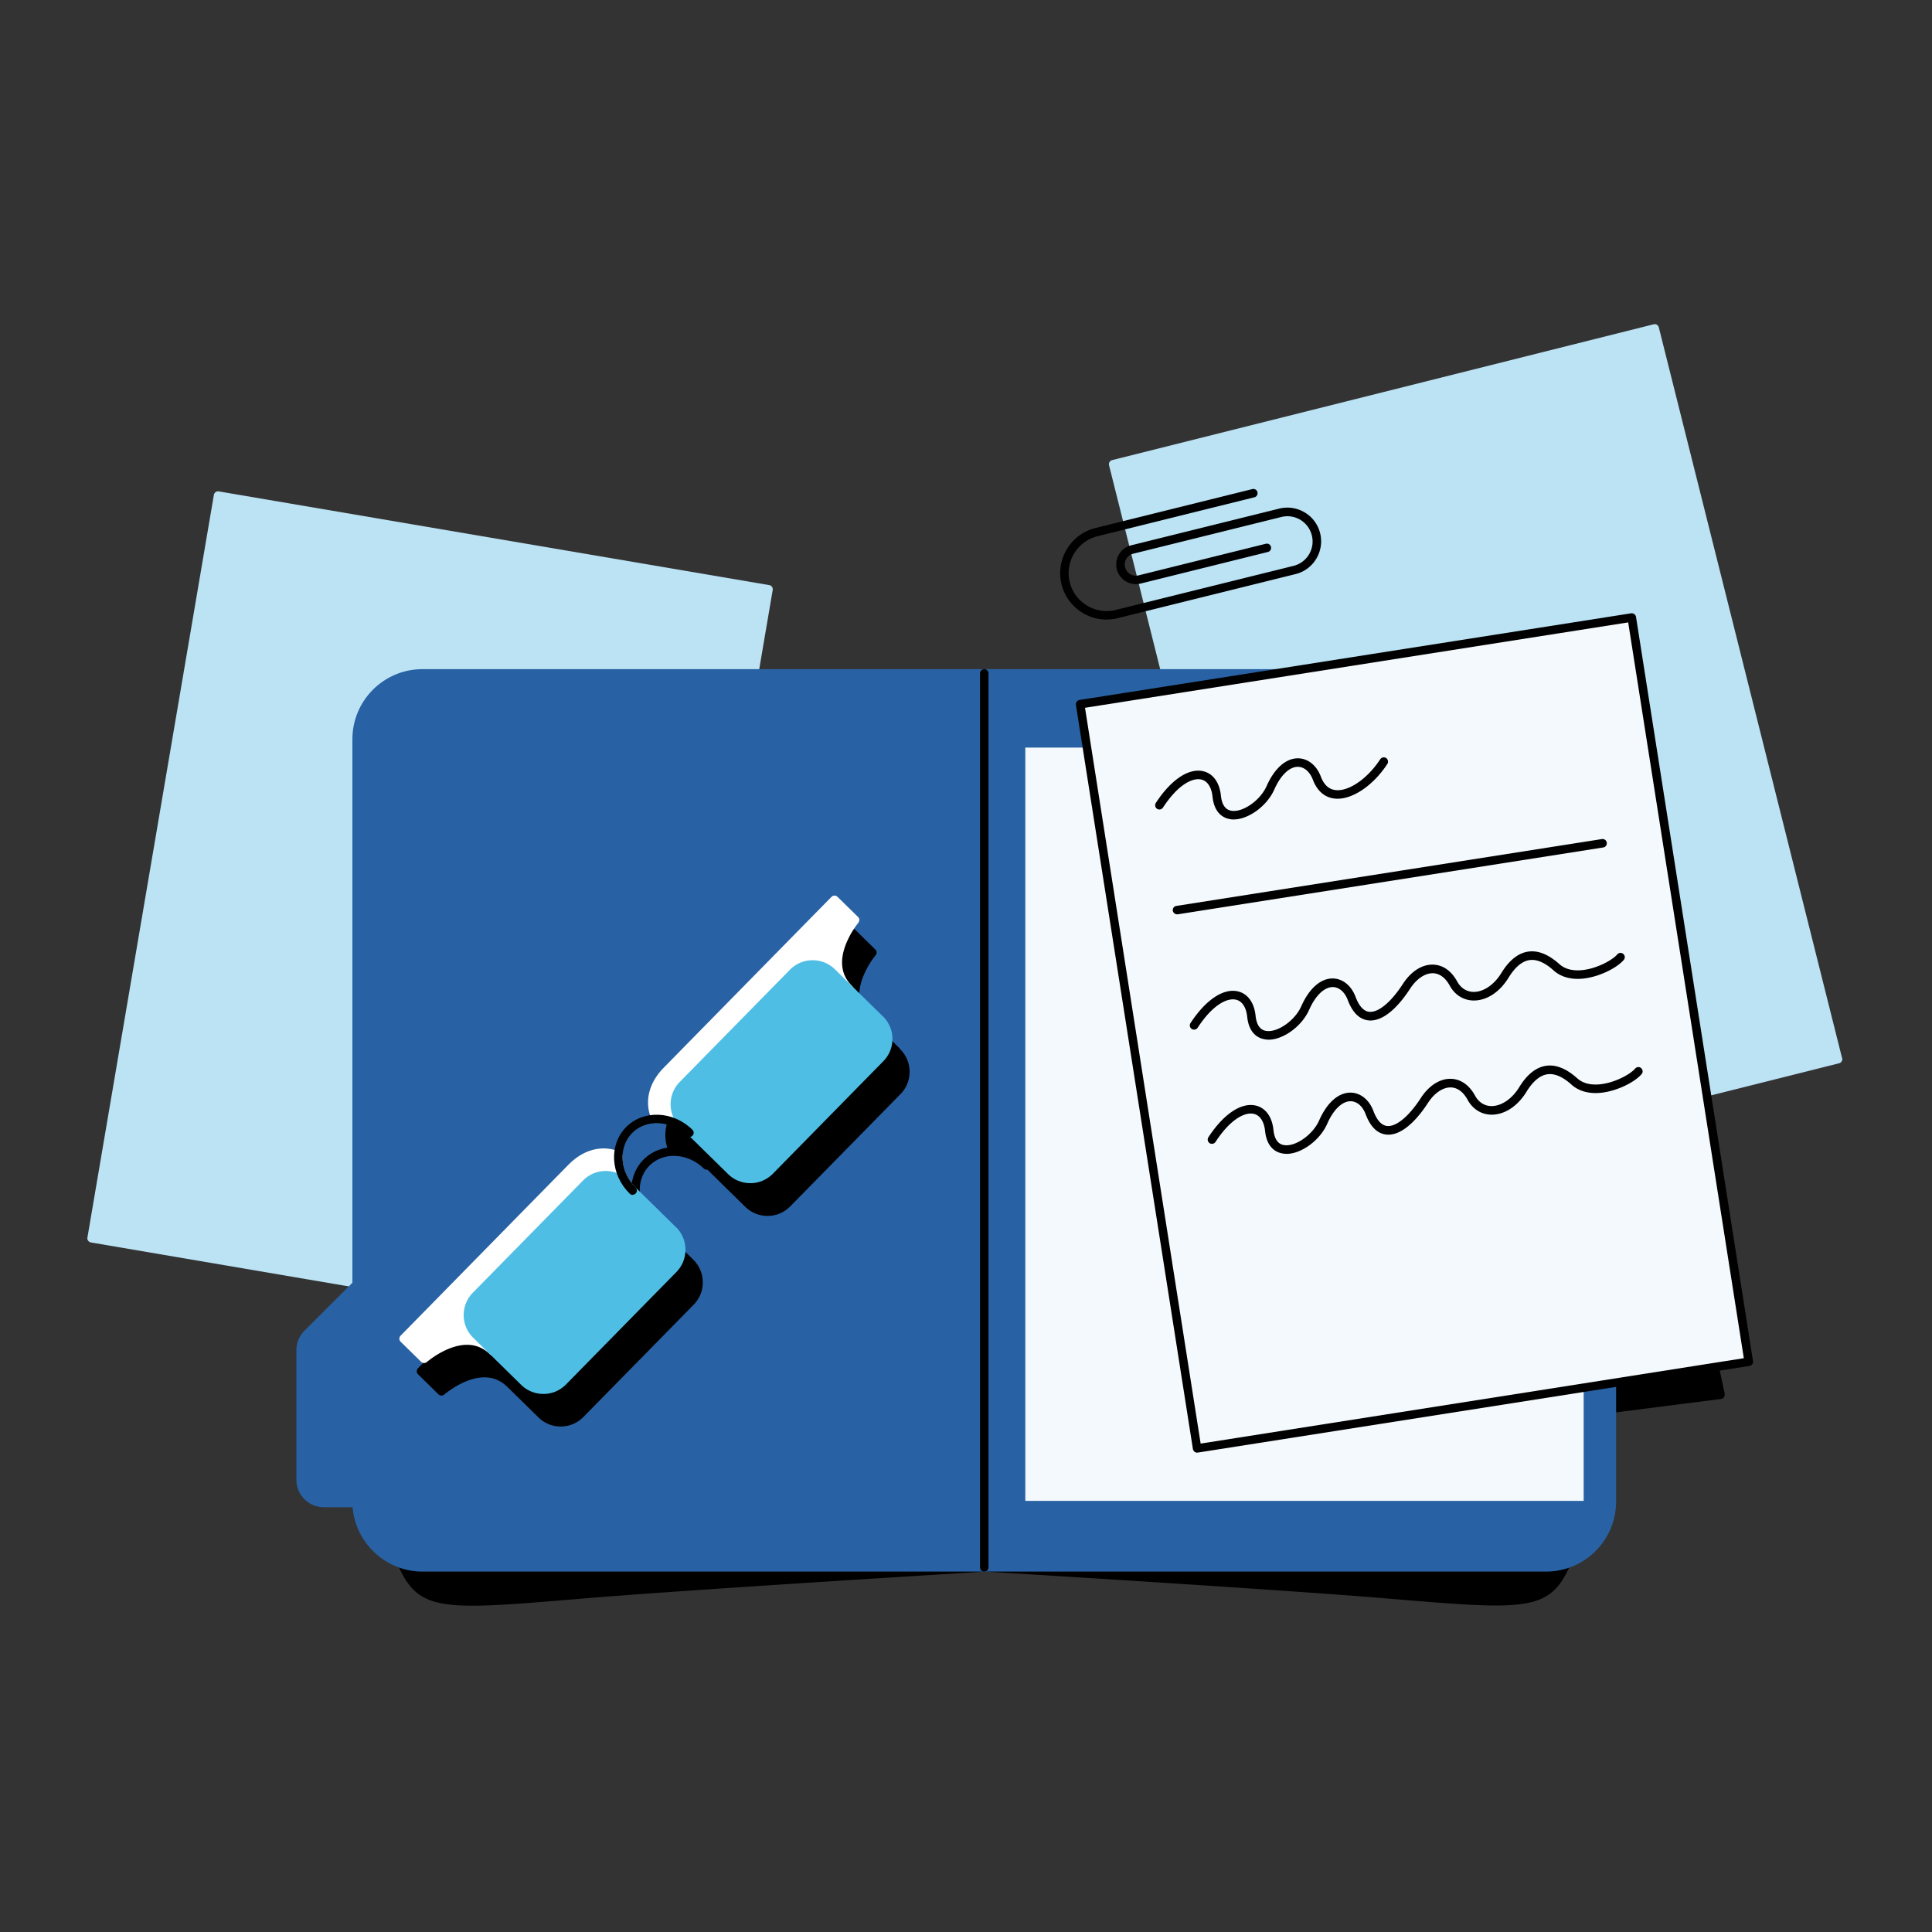
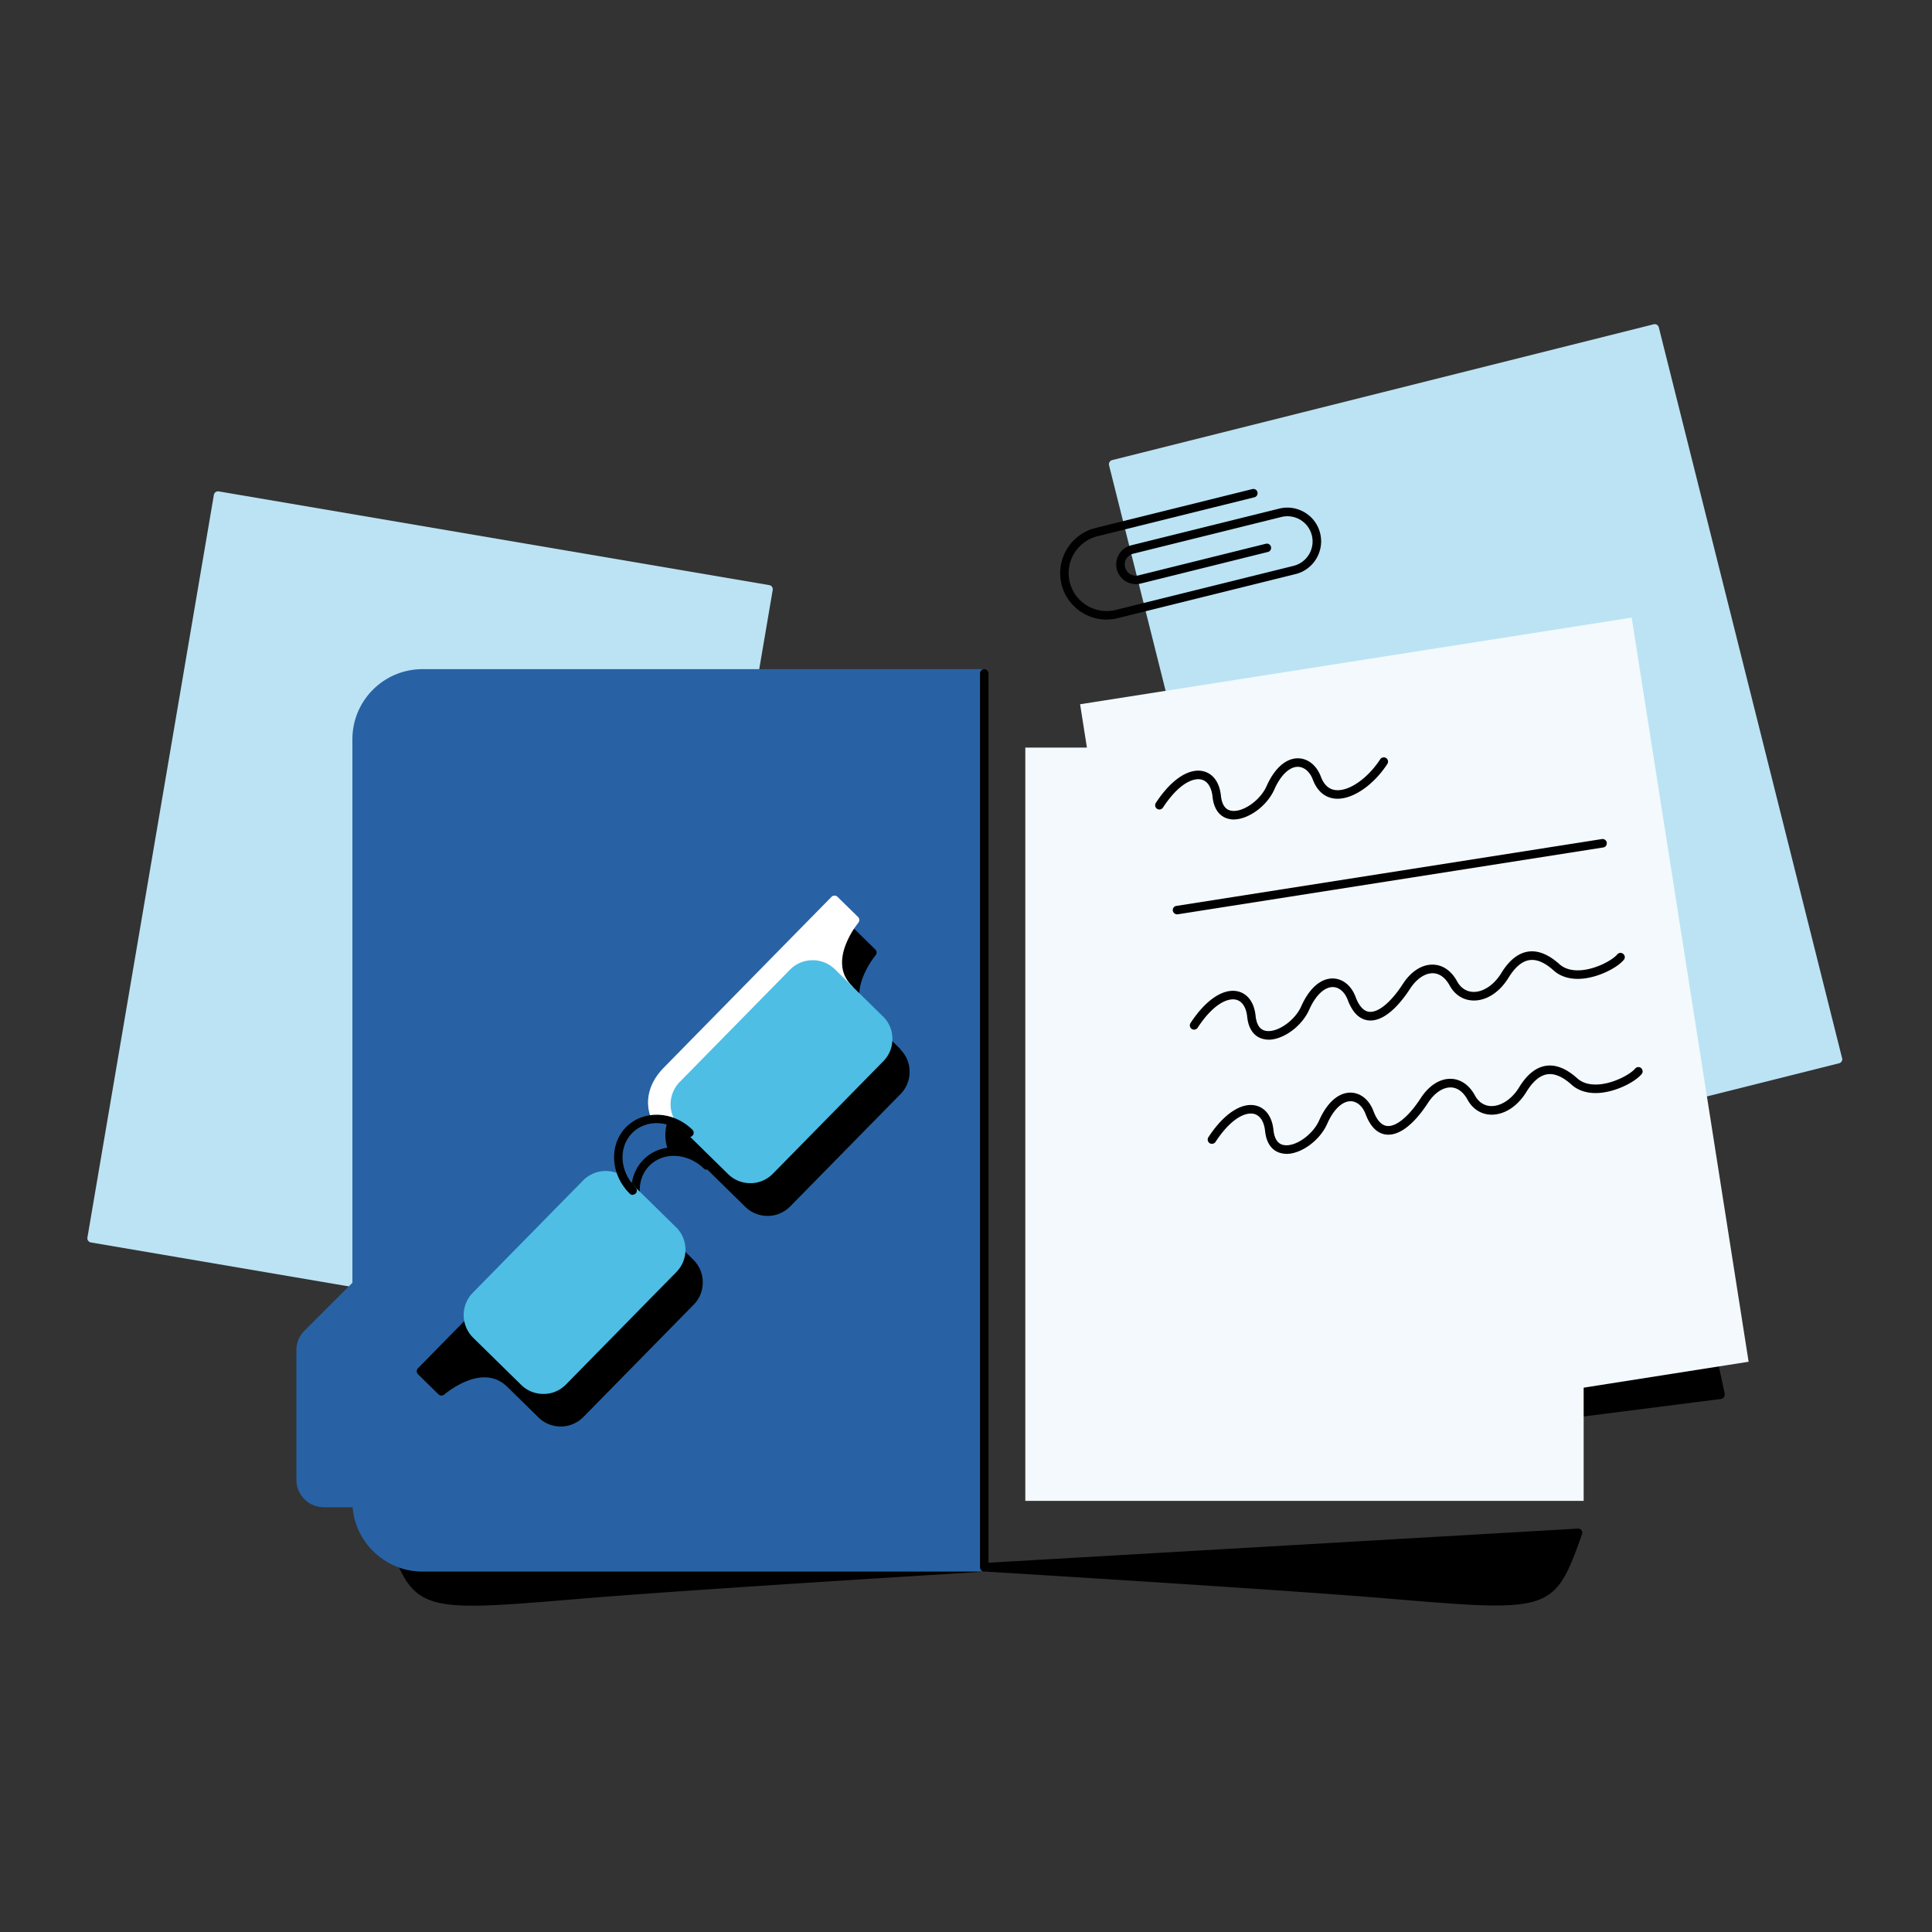
<svg xmlns="http://www.w3.org/2000/svg" id="home" viewBox="0 0 200 200">
  <rect x="0" y="0" width="200" height="200" fill="#333333" stroke="none" />
  <defs>
    <style>.cls-2{fill:#2862a4}.cls-3{fill:#bbe3f4}.cls-4{fill:#4ebee5}.cls-5{fill:#f3f9fc}.cls-6{fill:#fff}</style>
  </defs>
  <path d="M-.13-.12h200v200h-200z" style="fill:none" />
  <path d="M79.92 60.75a.43.43 0 0 0-.29-.18l-56.98-9.7a.442.442 0 0 0-.51.36L9.05 128.11c-.02.12 0 .23.08.33.07.1.17.16.29.18l56.98 9.71h.07c.21 0 .4-.15.43-.37l13.09-76.88c.02-.12 0-.23-.08-.33ZM190.69 109.53l-18.97-75.64a.454.454 0 0 0-.2-.27.427.427 0 0 0-.33-.05l-56.06 14.06c-.24.06-.38.3-.32.54l18.97 75.64c.05.2.23.33.43.33.04 0 .07 0 .11-.01l56.06-14.06c.24-.06.38-.3.32-.54Z" class="cls-3" />
  <path d="m101.92 161.81-61.49-3.56c-.15 0-.29.06-.38.18-.09.12-.11.27-.06.41 2.02 5.7 2.78 7.38 8.93 7.38 2.6 0 6.16-.3 11.18-.72 11.58-.97 41.51-2.78 41.81-2.8.23-.01.42-.21.41-.44a.44.44 0 0 0-.42-.44Z" />
  <path d="M163.73 158.42a.465.465 0 0 0-.38-.18l-61.49 3.56c-.23.01-.42.21-.42.44s.18.43.41.44c.3.02 30.23 1.83 41.81 2.8 5.02.42 8.58.72 11.18.72 6.15 0 6.91-1.68 8.93-7.38.05-.14.03-.29-.06-.41ZM178.54 144.27l-.61-2.84a.436.436 0 0 0-.5-.34l-48.33 7.6s-.09.02-.14.05l-3.71 1.96a.438.438 0 0 0 .2.83h.06l52.65-6.71a.45.45 0 0 0 .3-.18c.07-.1.1-.23.07-.35Z" />
-   <path d="M160.05 69.27h-58.16c-.24 0-.44.2-.44.44v92.54c0 .24.2.44.44.44h58.16c4 0 7.25-3.25 7.25-7.25V76.52c0-4-3.25-7.25-7.25-7.25Z" class="cls-2" />
  <path d="M101.89 69.27H43.73c-4 0-7.25 3.25-7.25 7.25v56.27l-4.97 4.97c-.54.54-.83 1.25-.83 2.01v13.42c0 1.57 1.28 2.84 2.84 2.84h2.98c.3 3.71 3.45 6.66 7.22 6.66h58.16c.24 0 .44-.2.44-.44V69.71c0-.24-.2-.44-.44-.44Z" class="cls-2" />
  <path d="M114.56 64.14c-2.16 0-4.13-1.47-4.67-3.65-.64-2.57.94-5.19 3.51-5.83l16.24-4.03c.24-.06.48.09.53.32.06.24-.09.48-.32.53l-16.24 4.03c-2.1.52-3.39 2.66-2.87 4.76s2.66 3.39 4.76 2.87l18.4-4.56c1.4-.35 2.25-1.76 1.9-3.16a2.603 2.603 0 0 0-3.16-1.9l-15.33 3.8c-.62.15-1 .78-.84 1.4.15.62.78 1 1.4.84l13.17-3.27c.24-.06.48.09.53.32.06.24-.09.48-.32.53l-13.17 3.27c-1.09.27-2.2-.4-2.47-1.49-.27-1.09.4-2.2 1.49-2.47l15.33-3.8c1.87-.46 3.77.68 4.23 2.55.46 1.87-.68 3.77-2.55 4.23l-18.4 4.56c-.39.1-.78.14-1.16.14ZM101.89 162.69c-.24 0-.44-.2-.44-.44V69.71c0-.24.2-.44.44-.44s.44.2.44.44v92.54c0 .24-.2.44-.44.44Z" />
  <path d="M106.14 77.39h57.8v77.98h-57.8z" class="cls-5" />
  <path d="m111.812 72.904 57.1-8.972 12.104 77.035-57.1 8.972z" class="cls-5" />
-   <path d="M123.93 150.38c-.21 0-.4-.16-.44-.37l-12.11-77.04c-.02-.12.01-.23.08-.33.07-.09.17-.16.29-.18l57.1-8.97c.12-.02.23.01.33.08.09.07.16.17.18.29l12.11 77.04c.04.24-.13.47-.37.5l-57.1 8.97h-.07Zm-11.61-77.11 11.97 76.17 56.23-8.84-11.97-76.17-56.23 8.84Z" />
  <path d="M120.03 83.35c2.71-4.16 5.63-3.89 5.94-.93.37 3.56 4.45 1.69 5.57-.88 1.51-3.44 3.97-3.16 4.8-.98 1.21 3.19 4.89 1.39 6.92-1.73" class="cls-5" />
  <path d="M127.72 84.83c-.12 0-.24 0-.36-.03-.61-.09-1.65-.52-1.84-2.33-.1-.97-.52-1.62-1.15-1.77-.87-.21-2.37.44-3.98 2.9-.13.2-.41.26-.61.13a.448.448 0 0 1-.13-.61c1.58-2.42 3.42-3.64 4.92-3.28 1.02.25 1.68 1.17 1.82 2.54.1.93.47 1.46 1.1 1.55 1.18.18 2.98-1.08 3.63-2.56.82-1.85 2.02-2.9 3.29-2.87 1.01.03 1.89.74 2.33 1.91.32.84.83 1.31 1.53 1.38 1.37.15 3.31-1.2 4.61-3.19.13-.2.41-.26.61-.13s.26.41.13.61c-1.5 2.3-3.74 3.77-5.45 3.59-.72-.08-1.7-.48-2.26-1.95-.31-.82-.88-1.32-1.53-1.34-.88-.02-1.8.85-2.46 2.34-.76 1.72-2.68 3.11-4.22 3.11ZM131.31 107.62c-.12 0-.24 0-.36-.03-.61-.09-1.65-.52-1.84-2.33-.1-.97-.52-1.62-1.15-1.77-.87-.21-2.37.44-3.98 2.9-.13.2-.41.26-.61.13a.448.448 0 0 1-.13-.61c1.58-2.42 3.42-3.64 4.92-3.28 1.02.25 1.68 1.17 1.82 2.54.1.93.47 1.46 1.1 1.55 1.18.18 2.98-1.08 3.63-2.56.82-1.85 2.02-2.9 3.29-2.87 1.01.03 1.89.74 2.33 1.91.36.96.84 1.48 1.41 1.54.94.1 2.25-.98 3.49-2.89.85-1.31 2-2.04 3.16-1.99.99.04 1.86.65 2.45 1.73.37.68.96 1.07 1.67 1.09 1.03.03 2.15-.72 2.9-1.94.81-1.33 1.75-2.08 2.79-2.23 1.02-.15 2.1.29 3.22 1.29.54.49 1.29.7 2.21.64 1.58-.11 3.27-1.03 3.79-1.64.16-.19.44-.21.62-.05.19.16.21.44.05.62-.72.85-2.66 1.83-4.4 1.95-1.16.08-2.15-.22-2.86-.86-.91-.82-1.75-1.18-2.5-1.07-.76.11-1.49.72-2.16 1.81-.93 1.52-2.3 2.41-3.68 2.37-1.02-.03-1.9-.59-2.42-1.55-.44-.8-1.03-1.24-1.7-1.27-.83-.03-1.72.56-2.39 1.59-1.47 2.26-3 3.43-4.32 3.29-.93-.1-1.65-.81-2.14-2.11-.31-.82-.88-1.32-1.53-1.34-.88-.01-1.8.85-2.46 2.34-.76 1.72-2.68 3.11-4.22 3.11ZM133.16 119.44c-.12 0-.24 0-.36-.03-.61-.09-1.65-.52-1.84-2.33-.1-.97-.52-1.62-1.15-1.77-.87-.21-2.37.44-3.98 2.9-.13.2-.41.26-.61.13a.448.448 0 0 1-.13-.61c1.58-2.42 3.42-3.64 4.92-3.28 1.02.25 1.68 1.17 1.82 2.54.1.93.47 1.46 1.1 1.55 1.18.19 2.98-1.08 3.63-2.56.82-1.85 2.01-2.9 3.29-2.87 1.01.03 1.89.74 2.33 1.91.36.96.84 1.48 1.41 1.54.94.1 2.25-.98 3.49-2.89.85-1.31 2.01-2.04 3.16-1.99.99.04 1.86.65 2.45 1.73.37.68.96 1.07 1.67 1.09 1.03.02 2.15-.72 2.9-1.94.81-1.33 1.75-2.08 2.79-2.23 1.02-.15 2.1.29 3.22 1.29.54.49 1.28.7 2.21.64 1.58-.11 3.27-1.03 3.79-1.64.16-.19.44-.21.62-.05s.21.44.05.62c-.72.85-2.66 1.83-4.4 1.95-1.16.08-2.15-.22-2.86-.86-.91-.82-1.75-1.18-2.5-1.07-.76.11-1.49.72-2.16 1.81-.93 1.52-2.3 2.4-3.68 2.37-1.02-.03-1.9-.59-2.42-1.55-.44-.8-1.03-1.24-1.7-1.27-.83-.03-1.72.56-2.39 1.59-1.47 2.26-3 3.43-4.32 3.29-.93-.1-1.65-.81-2.14-2.11-.31-.82-.88-1.32-1.53-1.34h-.03c-.87 0-1.78.87-2.42 2.34-.76 1.72-2.68 3.11-4.22 3.11ZM121.85 94.65c-.21 0-.4-.16-.44-.37-.04-.24.13-.47.37-.5l44.05-6.92c.24-.04.47.13.5.37.04.24-.13.47-.37.5l-44.05 6.92h-.07ZM93.2 108.59l-3.22-3.16c-1.08-1.06-1.31-2.46-.69-4.17a8.833 8.833 0 0 1 1.35-2.37c.15-.18.14-.44-.03-.6l-2.12-2.08a.44.44 0 0 0-.62 0c-.17.17-16.61 16.91-17.41 17.73-1.41 1.46-1.9 3.21-1.38 4.87-.95.14-1.82.57-2.48 1.25-.63.64-1.03 1.45-1.18 2.35-1.63-.44-3.33.09-4.74 1.5-.81.81-17.24 17.56-17.41 17.73a.44.44 0 0 0 0 .62l2.12 2.08c.09.08.2.13.31.13.1 0 .21-.04.29-.11.01 0 1.02-.88 2.35-1.4 1.69-.66 3.1-.45 4.18.61l3.22 3.16c.62.61 1.44.94 2.3.94h.03c.88 0 1.7-.36 2.32-.98l11.42-11.63c.62-.63.95-1.46.94-2.34 0-.88-.36-1.7-.98-2.32l-4.18-4.1c-.08-.08-.15-.15-.22-.23a2.11 2.11 0 0 1-.19-.23c-.03-.03-.05-.06-.08-.1-.07-.09-.13-.19-.2-.29-.01-.02-.02-.03-.03-.05-.37-.61-.59-1.29-.64-1.97 0-.14-.01-.28 0-.41.04-.9.38-1.72.98-2.33.7-.71 1.66-1.08 2.72-1.03 1.07.05 2.11.51 2.92 1.3.11.1.25.14.38.12l3.92 3.85c.62.61 1.44.94 2.3.94h.03c.88 0 1.7-.36 2.32-.98l11.42-11.63c.62-.63.95-1.46.94-2.34 0-.88-.36-1.7-.99-2.32Z" />
-   <path d="M65.62 122.75c-.79-.87-1.22-2-1.18-3.1 0-.19-.1-.36-.28-.43-1.8-.73-3.72-.25-5.28 1.32-.81.81-17.24 17.56-17.41 17.73a.44.44 0 0 0 0 .62l2.12 2.08c.09.08.2.13.31.13.1 0 .21-.04.29-.11.01 0 1.02-.88 2.35-1.4 1.69-.66 3.1-.45 4.18.61.09.08.28.21.59.15 1.94-.4 12.14-11.71 14.38-17.15a.45.45 0 0 0-.08-.47Z" class="cls-6" />
  <path d="m69.98 127.04-4.97-4.88a3.296 3.296 0 0 0-4.65.04l-11.42 11.63a3.296 3.296 0 0 0 .04 4.65l4.97 4.88c.62.61 1.44.94 2.3.94h.03c.88 0 1.7-.36 2.32-.99l11.42-11.63a3.296 3.296 0 0 0-.04-4.65Z" class="cls-4" />
  <path d="M88.85 95.52c.15-.18.14-.44-.03-.6l-2.12-2.08a.44.44 0 0 0-.62 0c-.17.17-16.61 16.91-17.41 17.73-1.54 1.59-1.98 3.52-1.22 5.31.07.17.24.28.43.27 1.1-.07 2.24.34 3.13 1.12.08.07.19.11.29.11.06 0 .12-.01.18-.04 5.4-2.34 16.52-12.75 16.88-14.69.06-.32-.08-.5-.16-.59-1.08-1.06-1.31-2.46-.69-4.17a8.833 8.833 0 0 1 1.35-2.37Z" class="cls-6" />
  <path d="m91.4 105.22-4.97-4.88a3.296 3.296 0 0 0-4.65.04l-11.42 11.63a3.296 3.296 0 0 0 .04 4.65l4.97 4.88c.62.61 1.44.94 2.3.94h.03c.88 0 1.7-.36 2.32-.99l11.42-11.63c.62-.63.95-1.46.94-2.34 0-.88-.36-1.7-.99-2.32Z" class="cls-4" />
  <path d="M65.5 123.7c-.11 0-.22-.04-.31-.13-2-1.97-2.18-5.05-.39-6.88 1.79-1.82 4.88-1.71 6.88.26.17.17.18.45 0 .62-.17.17-.45.18-.62 0-1.66-1.63-4.18-1.75-5.63-.27-1.45 1.48-1.28 4 .37 5.63.17.17.18.45 0 .62-.09.09-.2.13-.32.13Z" />
</svg>